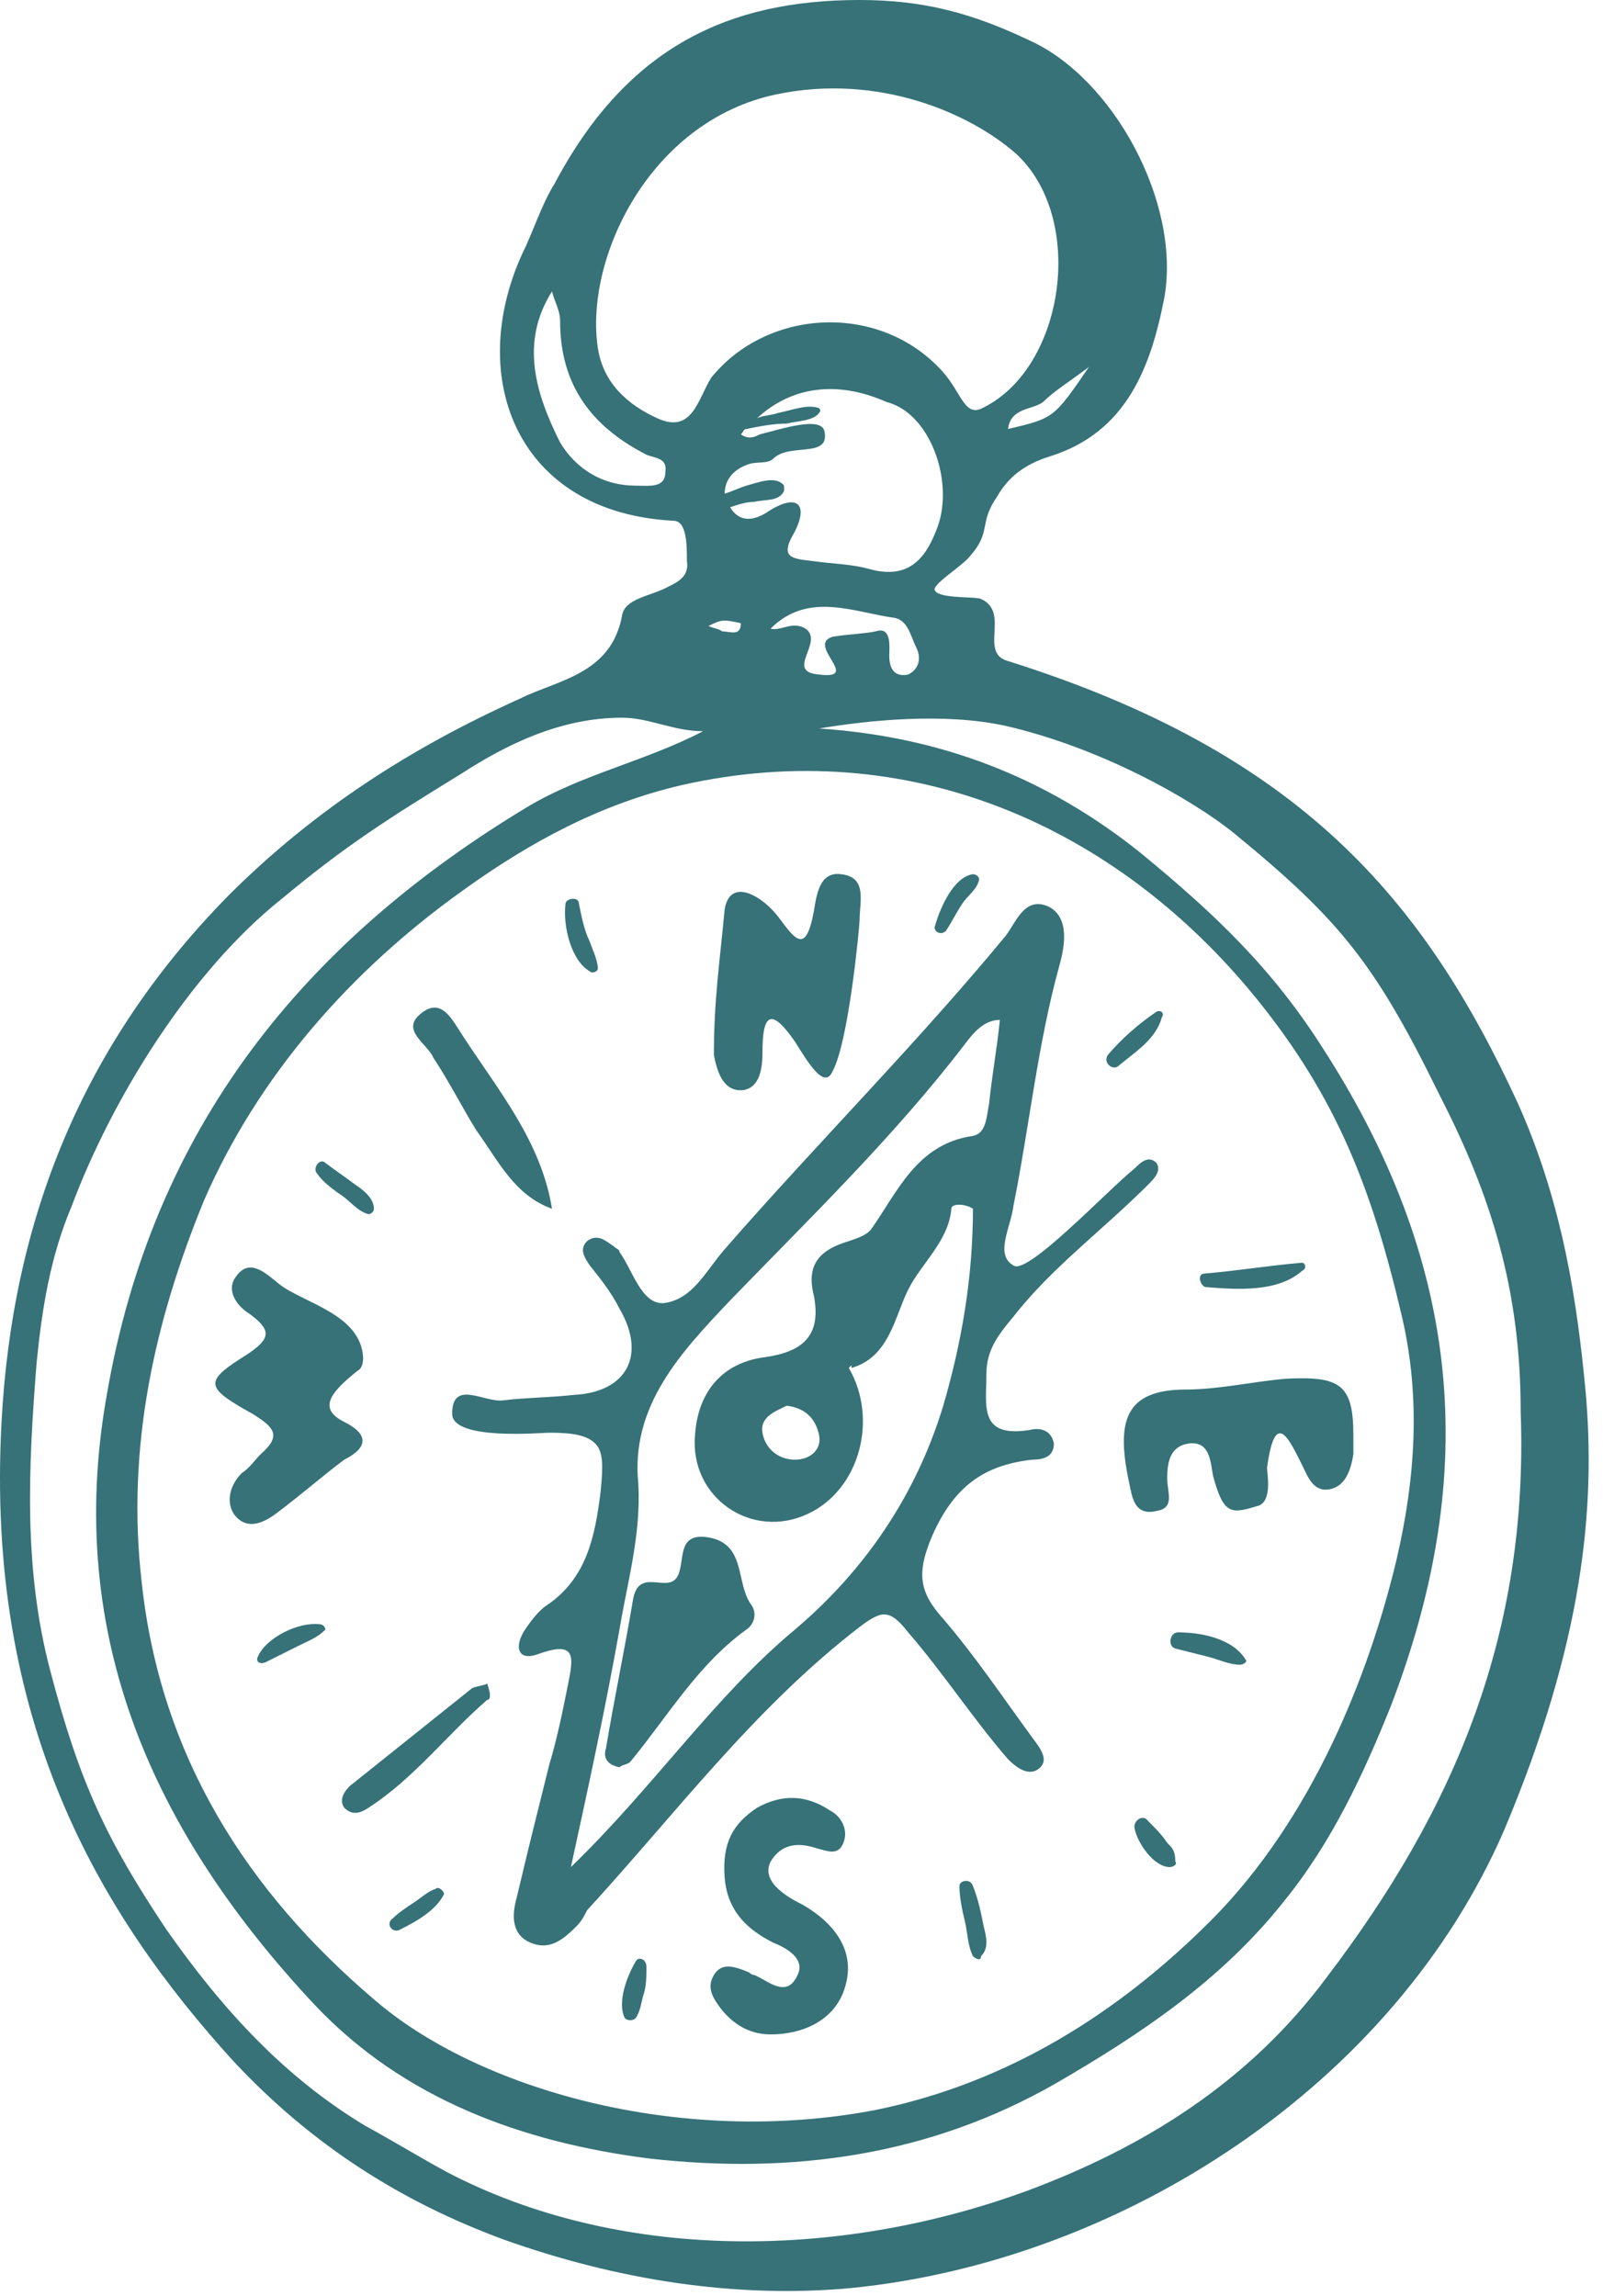
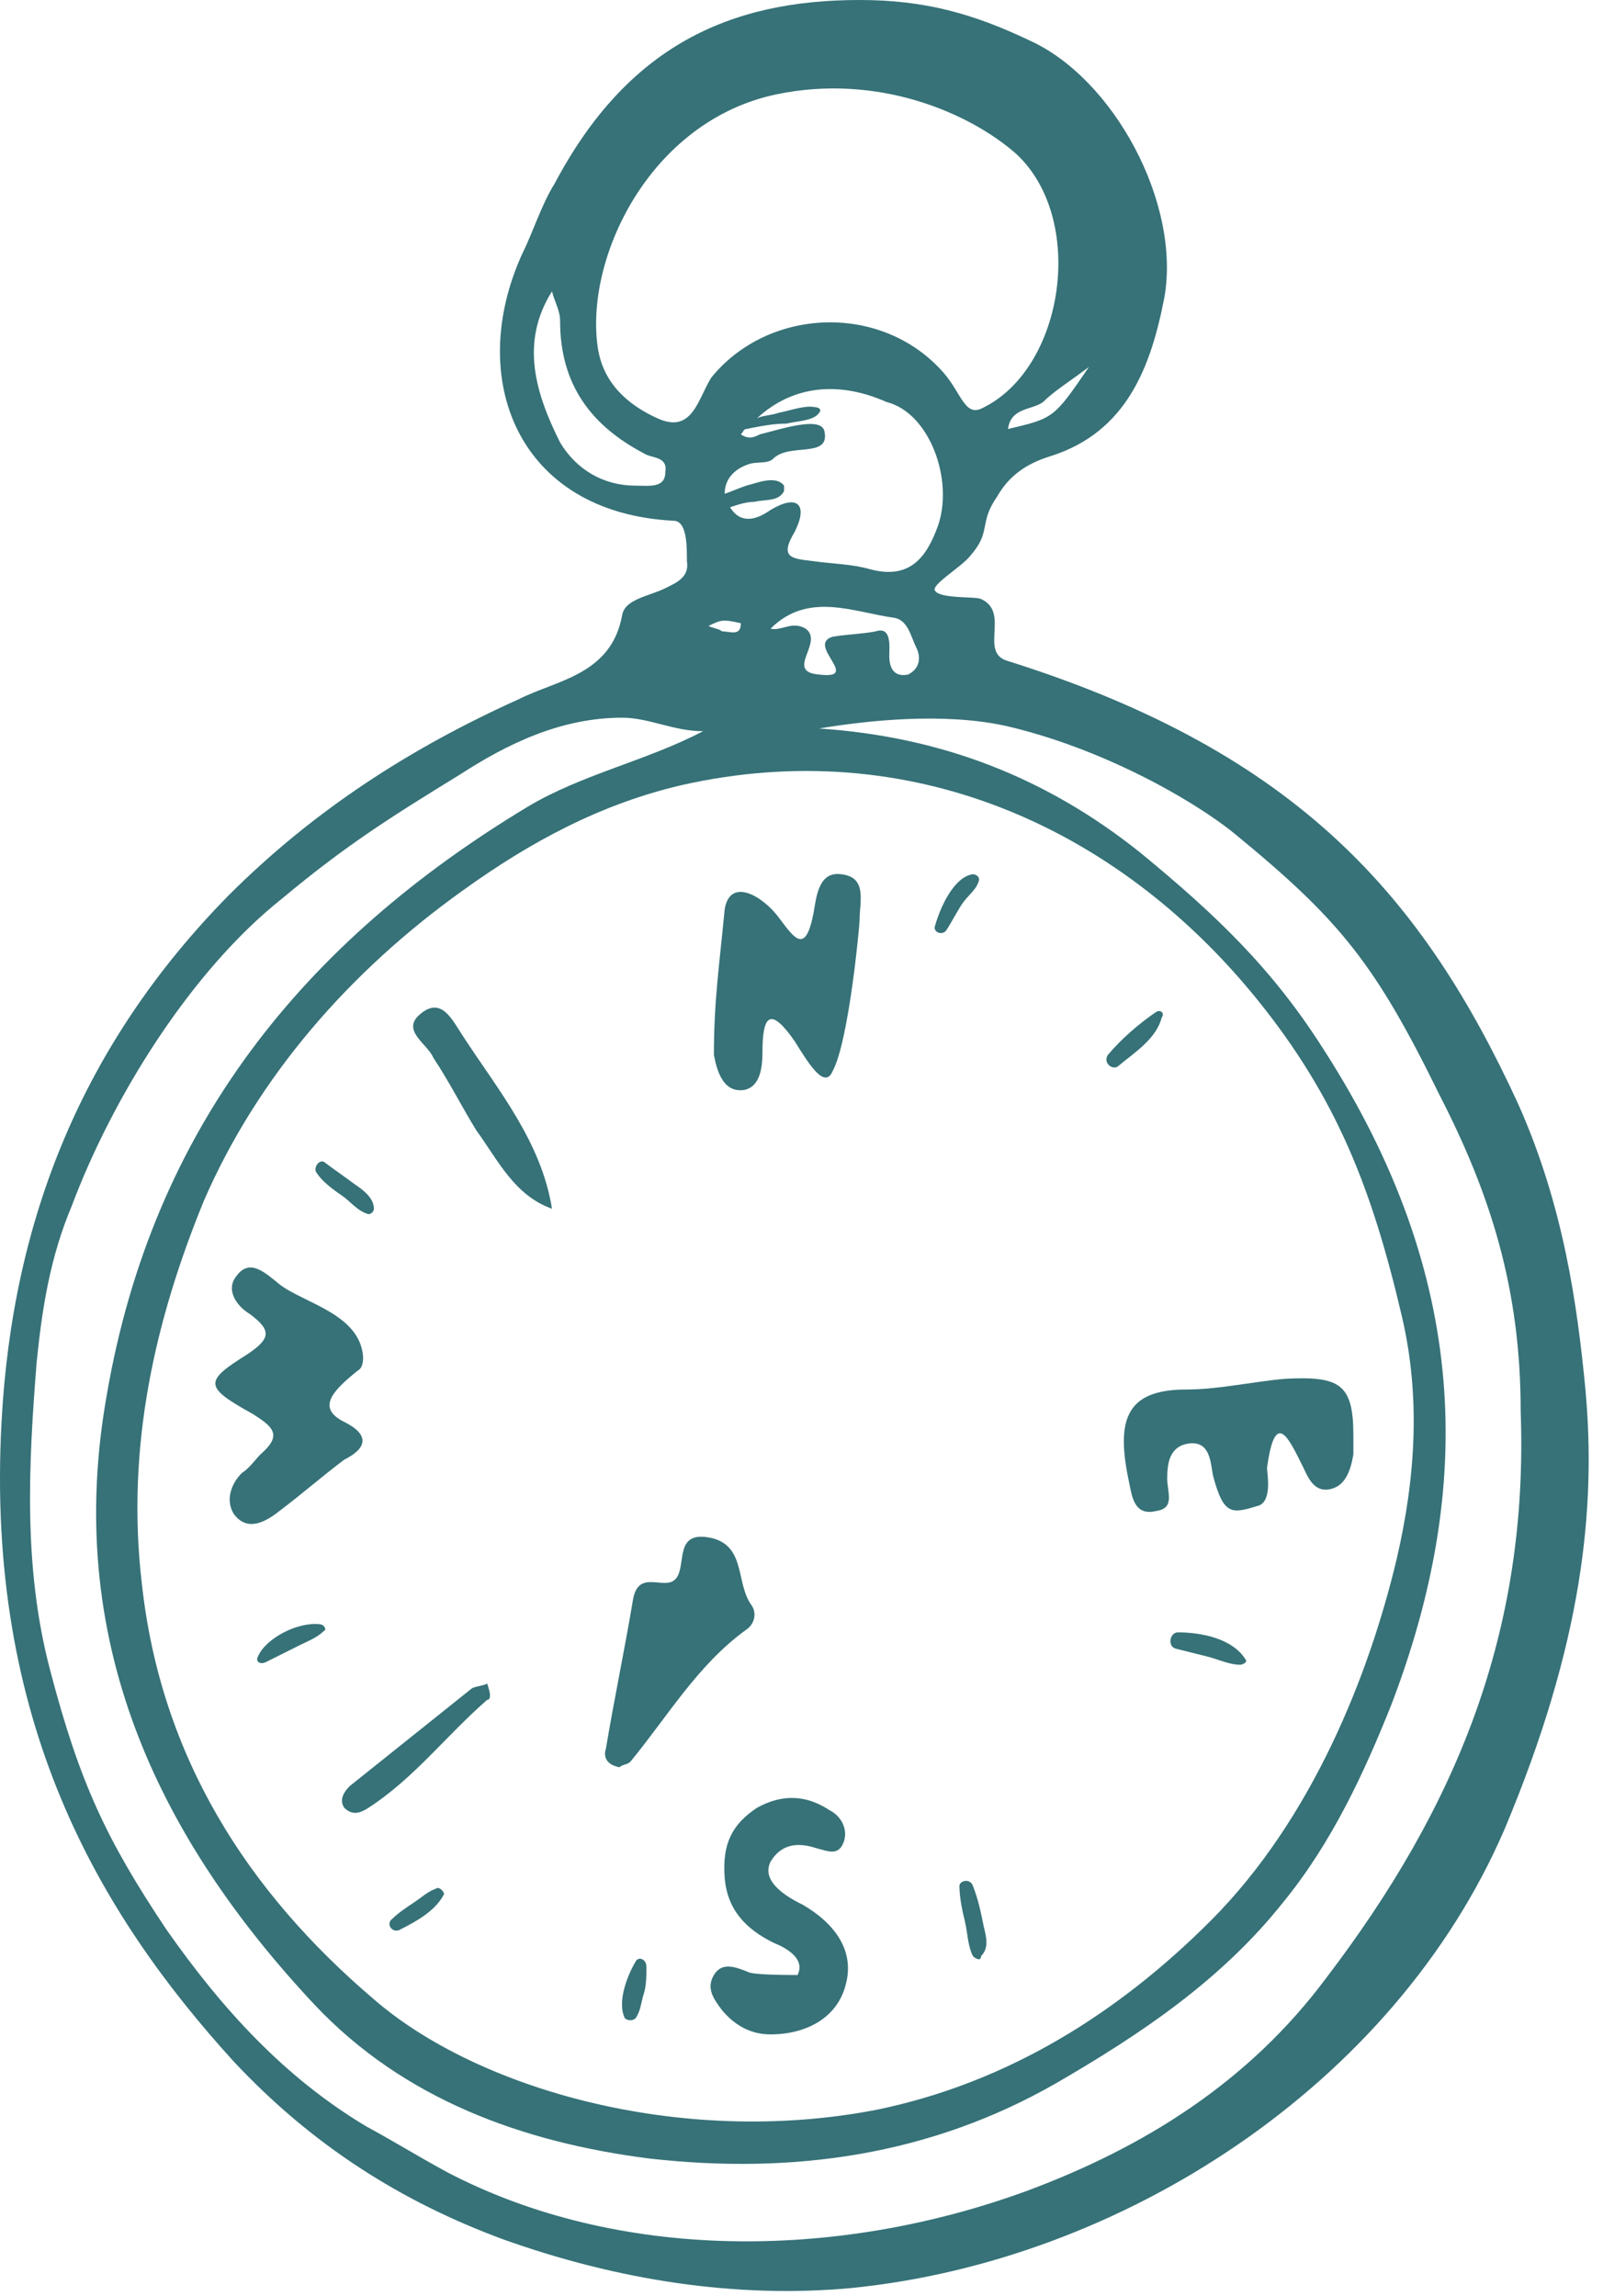
<svg xmlns="http://www.w3.org/2000/svg" width="111" height="159" viewBox="0 0 111 159" fill="none">
  <path d="M109.784 96.224C109.224 90.432 108.289 83.519 105.113 76.419C98.573 62.219 89.979 52.129 69.8 45.777C67.744 45.216 69.986 42.413 67.931 41.479C67.557 41.292 65.128 41.479 64.755 40.919C64.381 40.545 66.623 39.237 67.184 38.49C68.678 36.808 67.744 36.248 69.052 34.379C69.799 33.071 70.921 32.137 72.789 31.576C78.021 29.895 79.702 25.411 80.636 20.553C81.757 14.013 77.086 5.418 71.294 2.803C67.371 0.934 64.007 0 59.523 0C50.555 0 43.455 3.176 38.41 12.705C37.476 14.2 36.915 16.069 36.168 17.563C32.244 26.158 35.794 35.5 46.631 36.061C47.565 36.061 47.565 37.742 47.565 38.863C47.752 39.984 46.818 40.358 46.07 40.732C44.949 41.292 43.268 41.479 43.081 42.6C42.334 46.711 38.597 47.084 35.981 48.392C28.507 51.756 21.781 56.053 15.802 62.032C5.712 72.308 0.854 84.453 0.107 98.466C-1.014 119.206 6.833 132.472 16.175 142.748C21.594 148.54 27.76 152.464 34.86 155.08C42.707 157.883 50.928 159.191 58.963 158.443C77.647 156.575 96.518 144.43 104.179 126.68C109.597 113.788 110.531 104.445 109.784 96.224ZM64.942 36.434C64.194 38.49 63.073 40.171 60.271 39.424C58.963 39.05 57.655 39.05 56.347 38.863C54.852 38.677 53.918 38.677 55.039 36.808C55.973 34.94 55.226 34.192 53.357 35.313C52.05 36.248 51.115 36.061 50.555 35.127C51.115 34.94 51.676 34.753 52.236 34.753C52.984 34.566 53.918 34.753 54.292 34.005C54.292 33.819 54.292 33.632 54.292 33.632C53.731 32.884 52.423 33.445 51.676 33.632C51.115 33.819 50.742 34.005 50.181 34.192C50.181 33.258 50.742 32.511 51.863 32.137C52.423 31.95 53.17 32.137 53.544 31.763C54.665 30.642 57.468 31.763 57.094 29.895C56.907 28.774 54.105 29.708 52.61 30.082C52.236 30.269 51.862 30.456 51.302 30.082C51.489 29.895 51.489 29.708 51.676 29.708C52.61 29.521 53.544 29.334 54.478 29.334C55.226 29.148 56.347 29.148 56.721 28.587C56.907 28.4 56.721 28.213 56.534 28.213C55.786 28.026 54.852 28.4 53.918 28.587C53.357 28.774 52.797 28.774 52.423 28.961C54.852 26.719 58.028 26.345 61.392 27.84C64.381 28.587 66.063 33.258 64.942 36.434ZM60.644 43.721C59.71 43.908 58.776 43.908 57.655 44.095C55.786 44.656 59.71 47.084 56.721 46.711C54.292 46.524 57.094 44.469 55.786 43.535C54.852 42.974 54.105 43.721 53.357 43.535C55.973 40.919 59.15 42.413 61.952 42.787C62.886 42.974 63.073 44.095 63.447 44.842C63.821 45.59 63.634 46.337 62.886 46.711C61.952 46.898 61.578 46.337 61.578 45.403C61.578 44.842 61.765 43.348 60.644 43.721ZM86.989 69.132C92.594 76.045 95.023 82.398 97.079 91.18C98.386 96.785 98.013 102.39 96.705 107.995C94.837 115.843 90.913 125.932 83.813 133.032C77.46 139.385 69.799 144.243 60.644 146.112C47.005 148.727 32.991 144.617 25.891 138.451C17.11 130.977 11.131 121.635 9.823 109.677C8.702 100.148 10.757 91.366 14.12 83.145C17.857 74.55 24.21 67.264 32.057 61.658C36.728 58.295 41.586 55.679 47.192 54.371C62.886 50.821 77.273 57.174 86.989 69.132ZM49.06 43.348C49.434 43.161 49.807 42.974 50.181 42.974C50.555 42.974 51.302 43.161 51.302 43.161C51.302 44.095 50.555 43.721 49.994 43.721C49.807 43.535 49.434 43.535 49.06 43.348ZM75.405 25.411C72.976 28.961 72.976 28.961 69.8 29.708C69.986 28.213 71.481 28.4 72.228 27.84C72.976 27.092 73.91 26.532 75.405 25.411ZM44.015 33.632C41.773 33.632 39.905 32.511 38.784 30.642C37.102 27.279 35.981 23.729 38.223 20.179C38.41 20.927 38.784 21.487 38.784 22.234C38.784 26.719 41.026 29.521 44.576 31.39C45.136 31.763 46.257 31.576 46.07 32.698C46.07 33.819 44.949 33.632 44.015 33.632ZM45.51 28.961C43.455 28.026 41.773 26.532 41.399 24.103C40.465 17.937 44.949 8.408 53.731 6.54C60.831 5.045 67.184 7.847 70.36 10.65C75.218 15.134 73.723 25.411 68.118 28.213C66.81 28.961 66.623 27.279 65.315 25.784C61.018 20.927 53.17 21.3 49.247 26.158C48.313 27.653 47.939 30.082 45.51 28.961ZM91.847 136.956C86.429 144.243 79.142 148.727 71.108 151.717C57.842 156.575 42.707 156.575 30.936 150.409C28.881 149.288 27.386 148.354 25.331 147.233C19.726 143.869 15.428 139.198 11.504 133.593C7.394 127.427 5.525 123.503 3.47 115.656C1.602 108.556 1.975 101.456 2.536 94.356C2.91 90.619 3.47 87.069 4.965 83.519C7.768 76.045 13.186 67.264 19.539 62.219C24.023 58.482 27.012 56.614 31.87 53.624C35.047 51.569 38.784 49.7 43.081 49.7C44.949 49.7 46.631 50.635 48.686 50.635C44.763 52.69 40.278 53.624 36.541 55.866C21.034 65.208 10.57 78.1 7.394 96.598C4.404 113.414 10.757 127.053 21.781 138.825C27.947 145.364 36.168 148.354 44.949 149.475C54.852 150.596 64.381 149.288 73.163 144.243C78.955 140.88 84.56 137.143 88.858 131.725C92.221 127.614 94.463 122.756 96.331 118.085C102.123 102.951 101.75 88.377 91.66 72.682C88.11 67.077 84.186 63.34 78.955 59.042C72.415 53.811 65.129 51.008 56.721 50.448C60.084 49.887 65.315 49.327 69.613 50.261C76.152 51.756 82.505 55.306 85.494 57.735C92.781 63.714 95.21 66.703 99.695 75.858C103.245 82.772 105.3 89.311 105.3 97.719C105.86 113.04 100.816 125.185 91.847 136.956Z" fill="#367278" />
-   <path d="M42.894 86.695C42.894 86.508 42.707 86.508 42.52 86.322C41.96 85.948 41.399 85.387 40.652 85.948C40.092 86.508 40.465 87.069 40.839 87.629C41.586 88.564 42.334 89.498 42.894 90.619C44.762 93.795 43.455 96.411 39.718 96.598C38.036 96.785 36.355 96.785 34.86 96.972C33.552 97.159 31.31 95.477 31.31 97.906C31.31 99.774 37.476 99.214 38.036 99.214C39.718 99.214 40.652 99.401 41.212 99.961C41.773 100.522 41.773 101.456 41.586 103.324C41.212 106.314 40.652 109.303 37.849 111.172C37.289 111.545 36.728 112.293 36.355 112.853C35.607 113.974 35.794 115.095 37.289 114.535C39.904 113.601 39.718 114.722 39.344 116.59C38.97 118.459 38.597 120.327 38.036 122.196C37.289 125.185 36.541 128.174 35.794 131.351C35.42 132.659 35.42 133.967 36.728 134.527C38.036 135.088 38.97 134.34 39.905 133.406C40.278 133.032 40.465 132.659 40.652 132.285C46.818 125.559 52.236 118.272 59.523 112.666C61.018 111.545 61.578 111.359 62.886 113.04C65.315 115.843 67.371 119.019 69.799 121.822C70.36 122.382 71.294 123.13 72.042 122.382C72.602 121.822 72.042 121.074 71.481 120.327C69.426 117.524 67.557 114.722 65.315 112.106C63.634 110.238 63.447 108.93 64.568 106.314C66.063 102.951 68.118 101.456 71.481 101.082C72.228 101.082 72.976 100.895 72.976 99.961C72.789 99.027 72.042 98.84 71.294 99.027C67.744 99.588 68.305 97.345 68.305 95.103C68.305 93.422 69.239 92.301 70.173 91.18C72.789 87.816 76.339 85.201 79.515 82.024C79.889 81.65 80.45 81.09 80.076 80.529C79.515 79.969 78.955 80.529 78.581 80.903C76.713 82.398 71.107 88.377 70.173 87.629C68.865 86.882 69.986 85.014 70.173 83.519C71.294 77.914 71.855 72.308 73.35 66.89C73.723 65.582 74.097 63.527 72.602 62.779C70.921 62.032 70.36 63.9 69.613 64.835C63.447 72.308 56.534 79.222 50.181 86.508C48.873 88.003 47.939 90.058 45.884 90.245C44.389 90.245 43.828 88.003 42.894 86.695ZM50.555 90.058C56.16 84.266 61.952 78.661 66.81 72.308C67.371 71.561 68.118 70.627 69.239 70.627C69.052 72.495 68.678 74.55 68.492 76.419C68.305 77.353 68.305 78.474 67.371 78.661C63.447 79.222 62.139 82.585 60.27 85.201C59.897 85.574 59.336 85.761 58.776 85.948C56.907 86.508 55.786 87.443 56.347 89.685C56.907 92.487 55.599 93.609 52.984 93.982C49.994 94.356 48.313 96.411 48.126 99.401C47.752 103.698 52.049 106.688 55.973 104.819C59.523 103.137 60.831 98.28 58.776 94.73L58.963 94.543V94.73C61.578 93.982 61.952 91.18 62.886 89.311C63.821 87.443 65.689 85.948 65.876 83.706C65.876 83.332 66.81 83.332 67.371 83.706C67.371 88.377 66.623 92.861 65.315 97.345C63.447 103.511 59.897 108.743 55.039 112.853C49.434 117.524 45.323 123.69 39.531 129.296C40.839 123.317 41.96 118.085 42.894 112.853C43.455 109.49 44.389 106.314 44.202 102.764C43.641 97.345 47.191 93.609 50.555 90.058ZM56.721 99.401C56.907 100.335 56.16 101.082 55.039 101.082C53.918 101.082 52.984 100.335 52.797 99.214C52.61 98.093 53.731 97.719 54.478 97.345C55.973 97.532 56.534 98.466 56.721 99.401Z" fill="#367278" />
  <path d="M78.207 102.764C78.394 103.698 78.581 105.006 80.076 104.632C81.384 104.445 80.823 103.324 80.823 102.39C80.823 101.269 81.01 100.148 82.318 99.961C83.813 99.774 83.813 101.269 84 102.203C84.747 105.006 85.308 104.819 87.176 104.259C88.11 103.885 87.736 102.017 87.736 101.643C88.297 97.532 89.231 99.588 90.165 101.456C90.539 102.203 90.913 103.324 92.034 103.138C93.155 102.951 93.529 101.83 93.715 100.709C93.715 100.335 93.715 99.774 93.715 99.401C93.715 95.851 92.781 95.29 89.044 95.477C86.802 95.664 84.373 96.224 82.131 96.224C77.834 96.224 77.273 98.466 78.207 102.764Z" fill="#367278" />
  <path d="M51.489 75.485C52.61 75.298 52.797 73.99 52.797 72.869C52.797 70.253 53.357 69.692 55.039 72.121C55.973 73.616 57.094 75.485 57.655 74.177C58.776 72.121 59.523 64.087 59.523 63.714C59.523 62.406 60.084 60.724 58.215 60.537C56.72 60.35 56.533 62.032 56.347 63.153C55.786 66.142 55.039 65.021 53.918 63.527C52.797 62.032 50.555 60.724 50.181 62.966C49.807 66.89 49.434 69.319 49.434 73.056C49.62 73.99 49.994 75.671 51.489 75.485Z" fill="#367278" />
  <path d="M23.836 98.466C21.968 97.532 22.902 96.411 24.77 94.916C25.144 94.73 25.144 94.169 25.144 93.982C24.957 90.993 21.033 90.245 19.352 88.937C18.418 88.19 17.297 87.069 16.362 88.377C15.615 89.311 16.362 90.432 17.297 90.993C18.791 92.114 18.791 92.674 17.11 93.795C14.12 95.664 14.12 96.037 17.483 97.906C18.978 98.84 19.539 99.401 18.044 100.709C17.67 101.082 17.297 101.643 16.736 102.016C15.989 102.764 15.615 103.885 16.175 104.819C17.11 106.127 18.418 105.38 19.352 104.632C20.847 103.511 22.341 102.203 23.836 101.082C25.331 100.335 25.705 99.401 23.836 98.466Z" fill="#367278" />
-   <path d="M55.599 131.911C54.852 131.538 52.61 130.417 53.357 128.922C53.918 127.988 54.852 127.427 56.534 127.988C57.281 128.174 58.029 128.548 58.402 127.614C58.776 126.68 58.215 125.745 57.468 125.372C55.786 124.251 54.105 124.251 52.423 125.185C50.742 126.306 49.994 127.614 50.181 130.043C50.368 132.285 51.676 133.593 53.544 134.527C54.478 134.901 55.786 135.648 55.226 136.769C54.478 138.451 53.17 137.143 52.236 136.769C52.049 136.769 51.863 136.582 51.863 136.582C50.928 136.209 49.994 135.835 49.434 136.769C48.873 137.703 49.434 138.451 49.994 139.198C50.928 140.319 52.05 140.88 53.357 140.88C55.786 140.88 58.028 139.759 58.589 137.33C59.15 135.088 57.842 133.219 55.599 131.911Z" fill="#367278" />
+   <path d="M55.599 131.911C54.852 131.538 52.61 130.417 53.357 128.922C53.918 127.988 54.852 127.427 56.534 127.988C57.281 128.174 58.029 128.548 58.402 127.614C58.776 126.68 58.215 125.745 57.468 125.372C55.786 124.251 54.105 124.251 52.423 125.185C50.742 126.306 49.994 127.614 50.181 130.043C50.368 132.285 51.676 133.593 53.544 134.527C54.478 134.901 55.786 135.648 55.226 136.769C52.049 136.769 51.863 136.582 51.863 136.582C50.928 136.209 49.994 135.835 49.434 136.769C48.873 137.703 49.434 138.451 49.994 139.198C50.928 140.319 52.05 140.88 53.357 140.88C55.786 140.88 58.028 139.759 58.589 137.33C59.15 135.088 57.842 133.219 55.599 131.911Z" fill="#367278" />
  <path d="M32.991 78.287C34.486 80.343 35.607 82.772 38.223 83.706C37.475 79.035 34.486 75.485 32.057 71.748C31.31 70.627 30.562 68.945 29.068 70.253C27.76 71.374 29.628 72.308 30.002 73.243C31.123 74.924 32.057 76.793 32.991 78.287Z" fill="#367278" />
  <path d="M32.618 116.964C29.815 119.206 27.012 121.448 24.21 123.69C23.836 124.064 23.462 124.625 23.836 125.185C24.397 125.746 24.957 125.559 25.518 125.185C28.694 123.13 30.936 120.14 33.739 117.711C33.926 117.711 33.926 117.525 33.926 117.338C33.926 117.151 33.739 116.59 33.739 116.59C33.365 116.777 32.805 116.777 32.618 116.964Z" fill="#367278" />
  <path d="M41.96 121.074C41.773 121.635 41.96 122.196 42.894 122.382C43.081 122.196 43.455 122.196 43.641 122.009C46.257 118.832 48.312 115.282 51.676 112.853C52.236 112.48 52.423 111.732 52.049 111.172C50.928 109.677 51.676 107.061 49.247 106.501C46.631 105.94 47.565 108.369 46.818 109.303C46.07 110.238 44.202 108.556 43.828 110.798C43.268 114.161 42.52 117.711 41.96 121.074Z" fill="#367278" />
  <path d="M24.583 82.024C23.836 81.464 23.276 81.09 22.528 80.53C22.154 80.156 21.594 80.903 21.968 81.277C22.341 81.838 23.089 82.398 23.649 82.772C24.21 83.145 24.77 83.893 25.518 84.08C25.704 84.08 25.891 83.893 25.891 83.706C25.891 82.959 25.144 82.398 24.583 82.024Z" fill="#367278" />
  <path d="M22.154 112.48C20.66 112.293 18.418 113.414 17.857 114.722C17.67 115.096 18.044 115.282 18.418 115.096C19.165 114.722 19.912 114.348 20.66 113.974C21.407 113.601 21.968 113.414 22.528 112.853C22.528 112.667 22.341 112.48 22.154 112.48Z" fill="#367278" />
-   <path d="M40.839 65.208C40.465 64.461 40.278 63.527 40.091 62.593C40.091 62.032 39.157 62.219 39.157 62.593C38.97 64.087 39.531 66.516 40.839 67.264C41.026 67.451 41.399 67.264 41.399 67.077C41.399 66.516 41.026 65.769 40.839 65.208Z" fill="#367278" />
  <path d="M67.371 60.537C66.063 60.724 65.128 62.779 64.755 64.087C64.568 64.461 65.129 64.835 65.502 64.461C65.876 63.9 66.249 63.153 66.623 62.593C66.997 62.032 67.558 61.658 67.744 61.098C67.931 60.724 67.558 60.537 67.371 60.537Z" fill="#367278" />
  <path d="M80.076 70.066C78.955 70.814 77.647 71.935 76.713 73.056C76.339 73.616 77.086 74.177 77.46 73.803C78.581 72.869 80.076 71.935 80.45 70.44C80.636 70.253 80.45 69.879 80.076 70.066Z" fill="#367278" />
-   <path d="M90.165 87.443C87.923 87.63 85.681 88.003 83.439 88.19C82.879 88.19 83.065 88.938 83.439 89.124C85.681 89.311 88.484 89.498 90.165 88.003C90.539 87.816 90.352 87.443 90.165 87.443Z" fill="#367278" />
  <path d="M86.242 114.909C85.308 113.414 83.065 113.04 81.571 113.04C81.01 113.04 80.823 113.974 81.384 114.161C82.131 114.348 82.879 114.535 83.626 114.722C84.373 114.909 85.121 115.282 85.868 115.282C86.055 115.282 86.429 115.095 86.242 114.909Z" fill="#367278" />
  <path d="M68.118 133.406C67.931 132.472 67.744 131.538 67.371 130.604C67.184 130.043 66.436 130.23 66.436 130.604C66.436 131.351 66.623 132.285 66.81 133.033C66.997 133.78 66.997 134.714 67.371 135.462C67.558 135.648 67.931 135.835 67.931 135.462C68.492 134.901 68.305 134.154 68.118 133.406Z" fill="#367278" />
  <path d="M30.189 130.79C29.628 130.977 29.255 131.351 28.694 131.725C28.133 132.098 27.573 132.472 27.199 132.846C26.639 133.219 27.199 133.967 27.76 133.593C28.881 133.033 30.189 132.285 30.749 131.164C30.749 130.977 30.375 130.604 30.189 130.79Z" fill="#367278" />
  <path d="M44.015 135.835C43.455 136.769 42.707 138.638 43.268 139.759C43.455 139.946 43.828 139.946 44.015 139.759C44.389 139.198 44.389 138.638 44.576 138.077C44.763 137.517 44.763 136.769 44.763 136.209C44.763 135.648 44.202 135.461 44.015 135.835Z" fill="#367278" />
-   <path d="M80.823 127.614C80.45 127.053 80.076 126.68 79.515 126.119C79.142 125.559 78.394 126.119 78.581 126.68C78.768 127.614 79.889 129.295 81.01 129.295C81.197 129.295 81.571 129.109 81.384 128.922C81.384 128.174 81.197 127.988 80.823 127.614Z" fill="#367278" />
</svg>